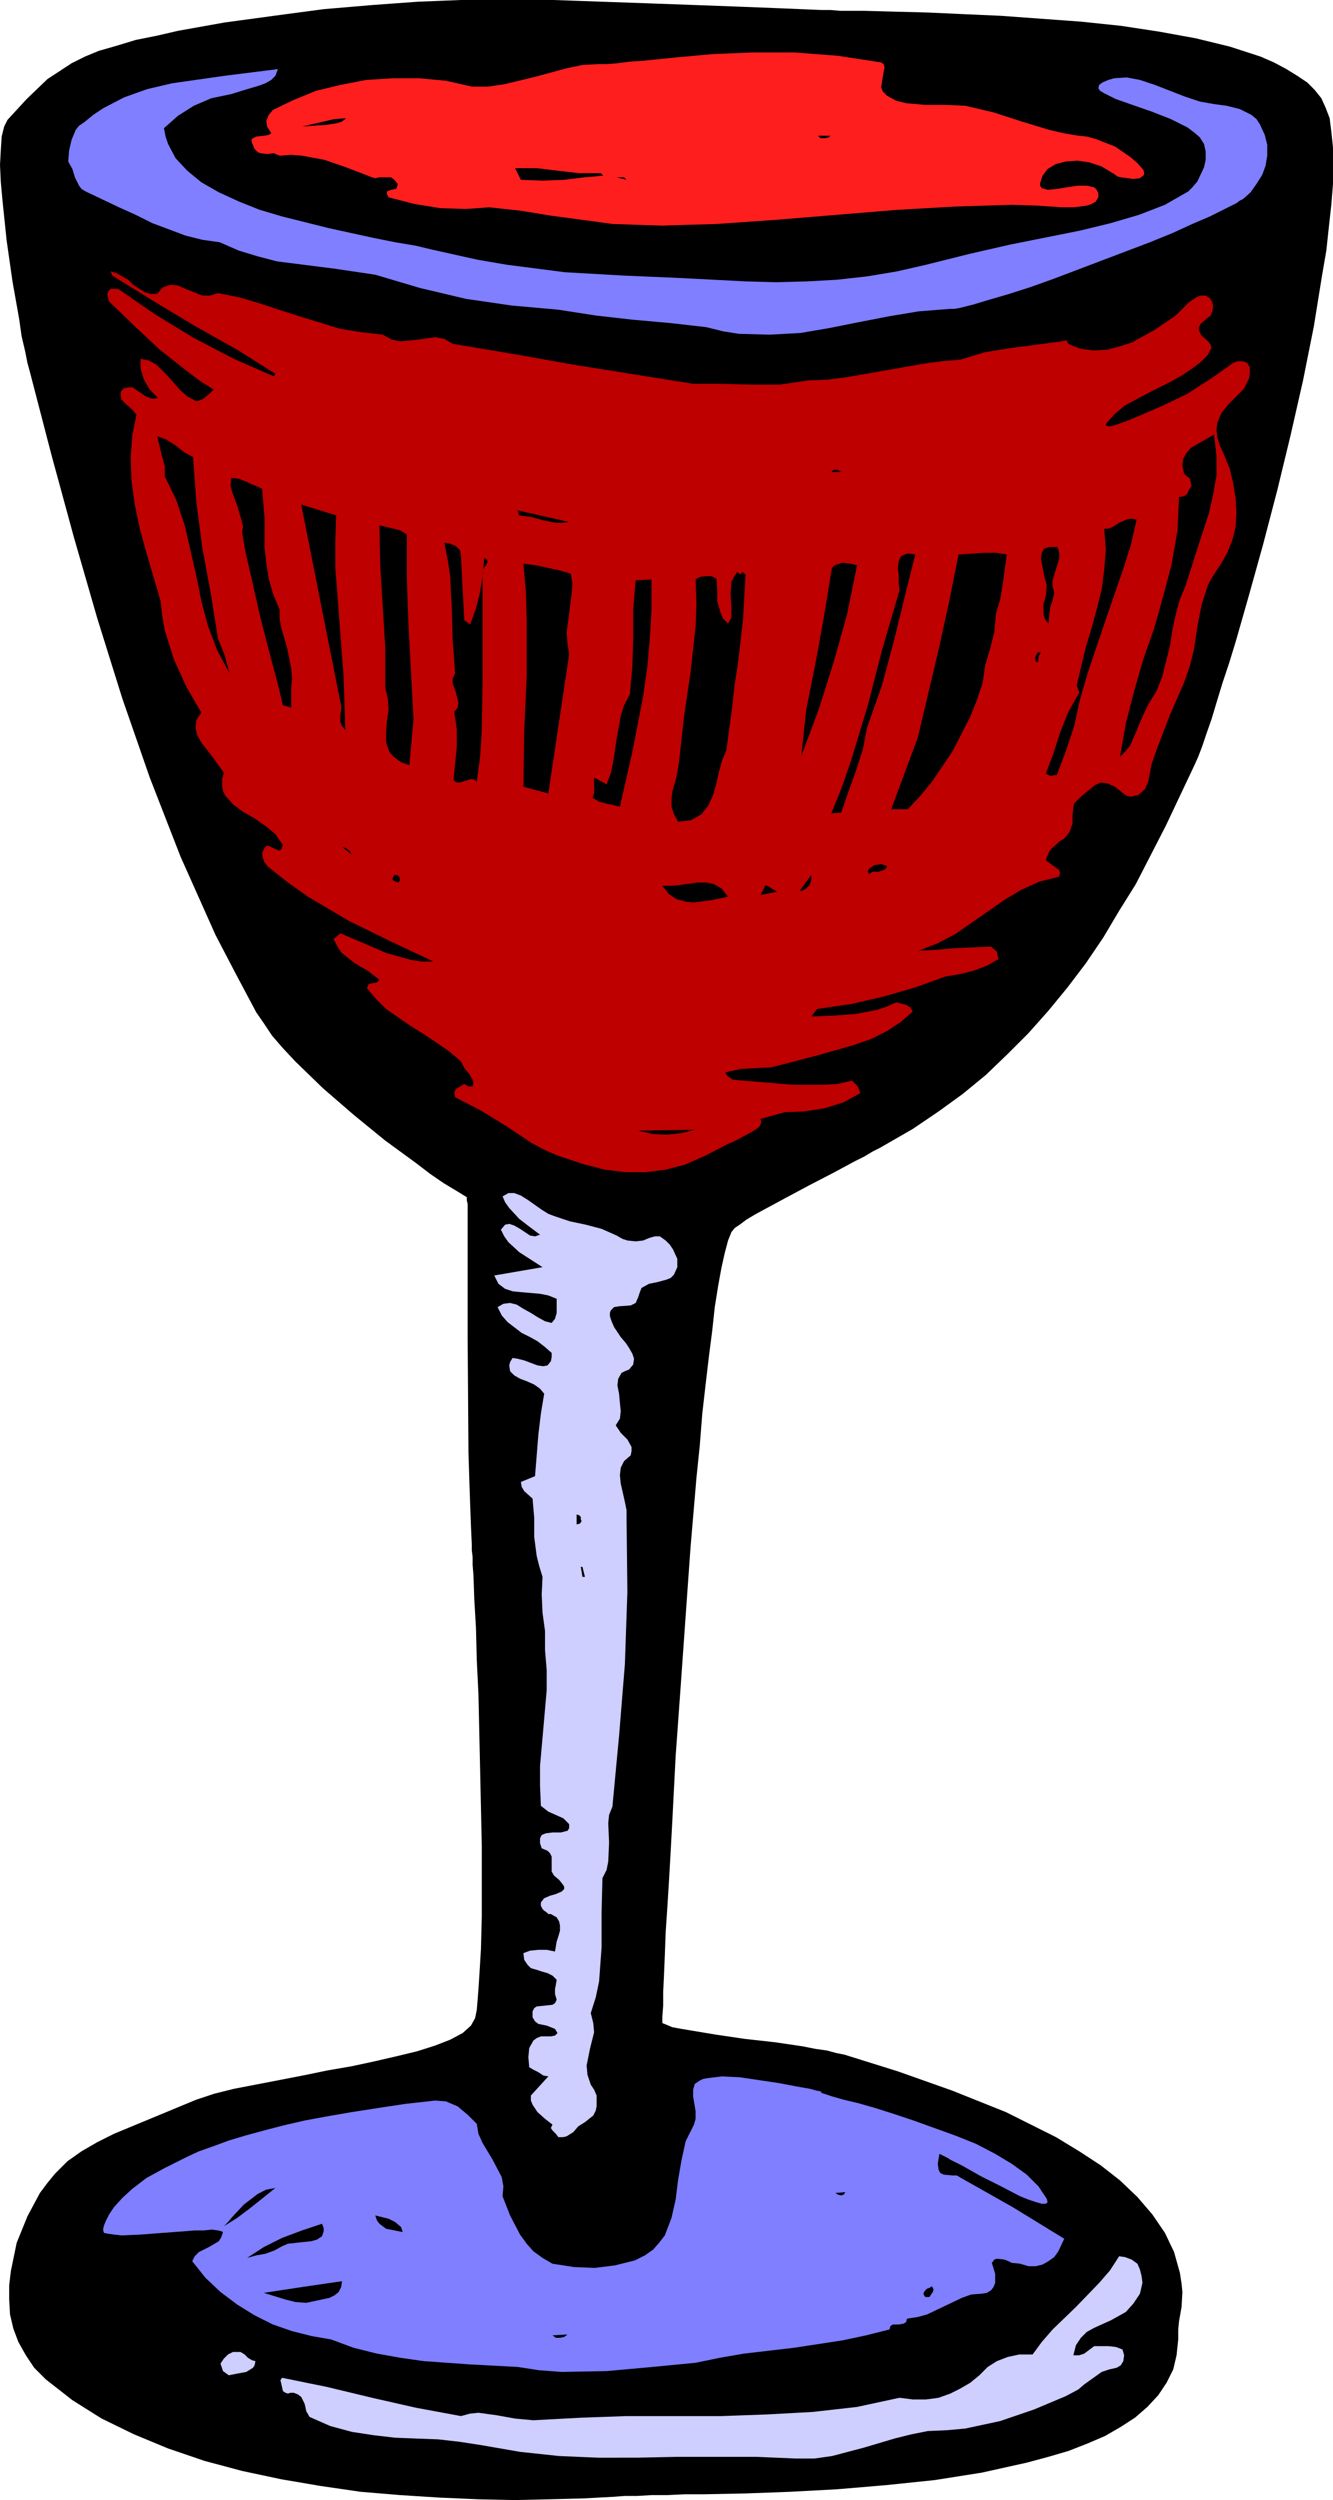
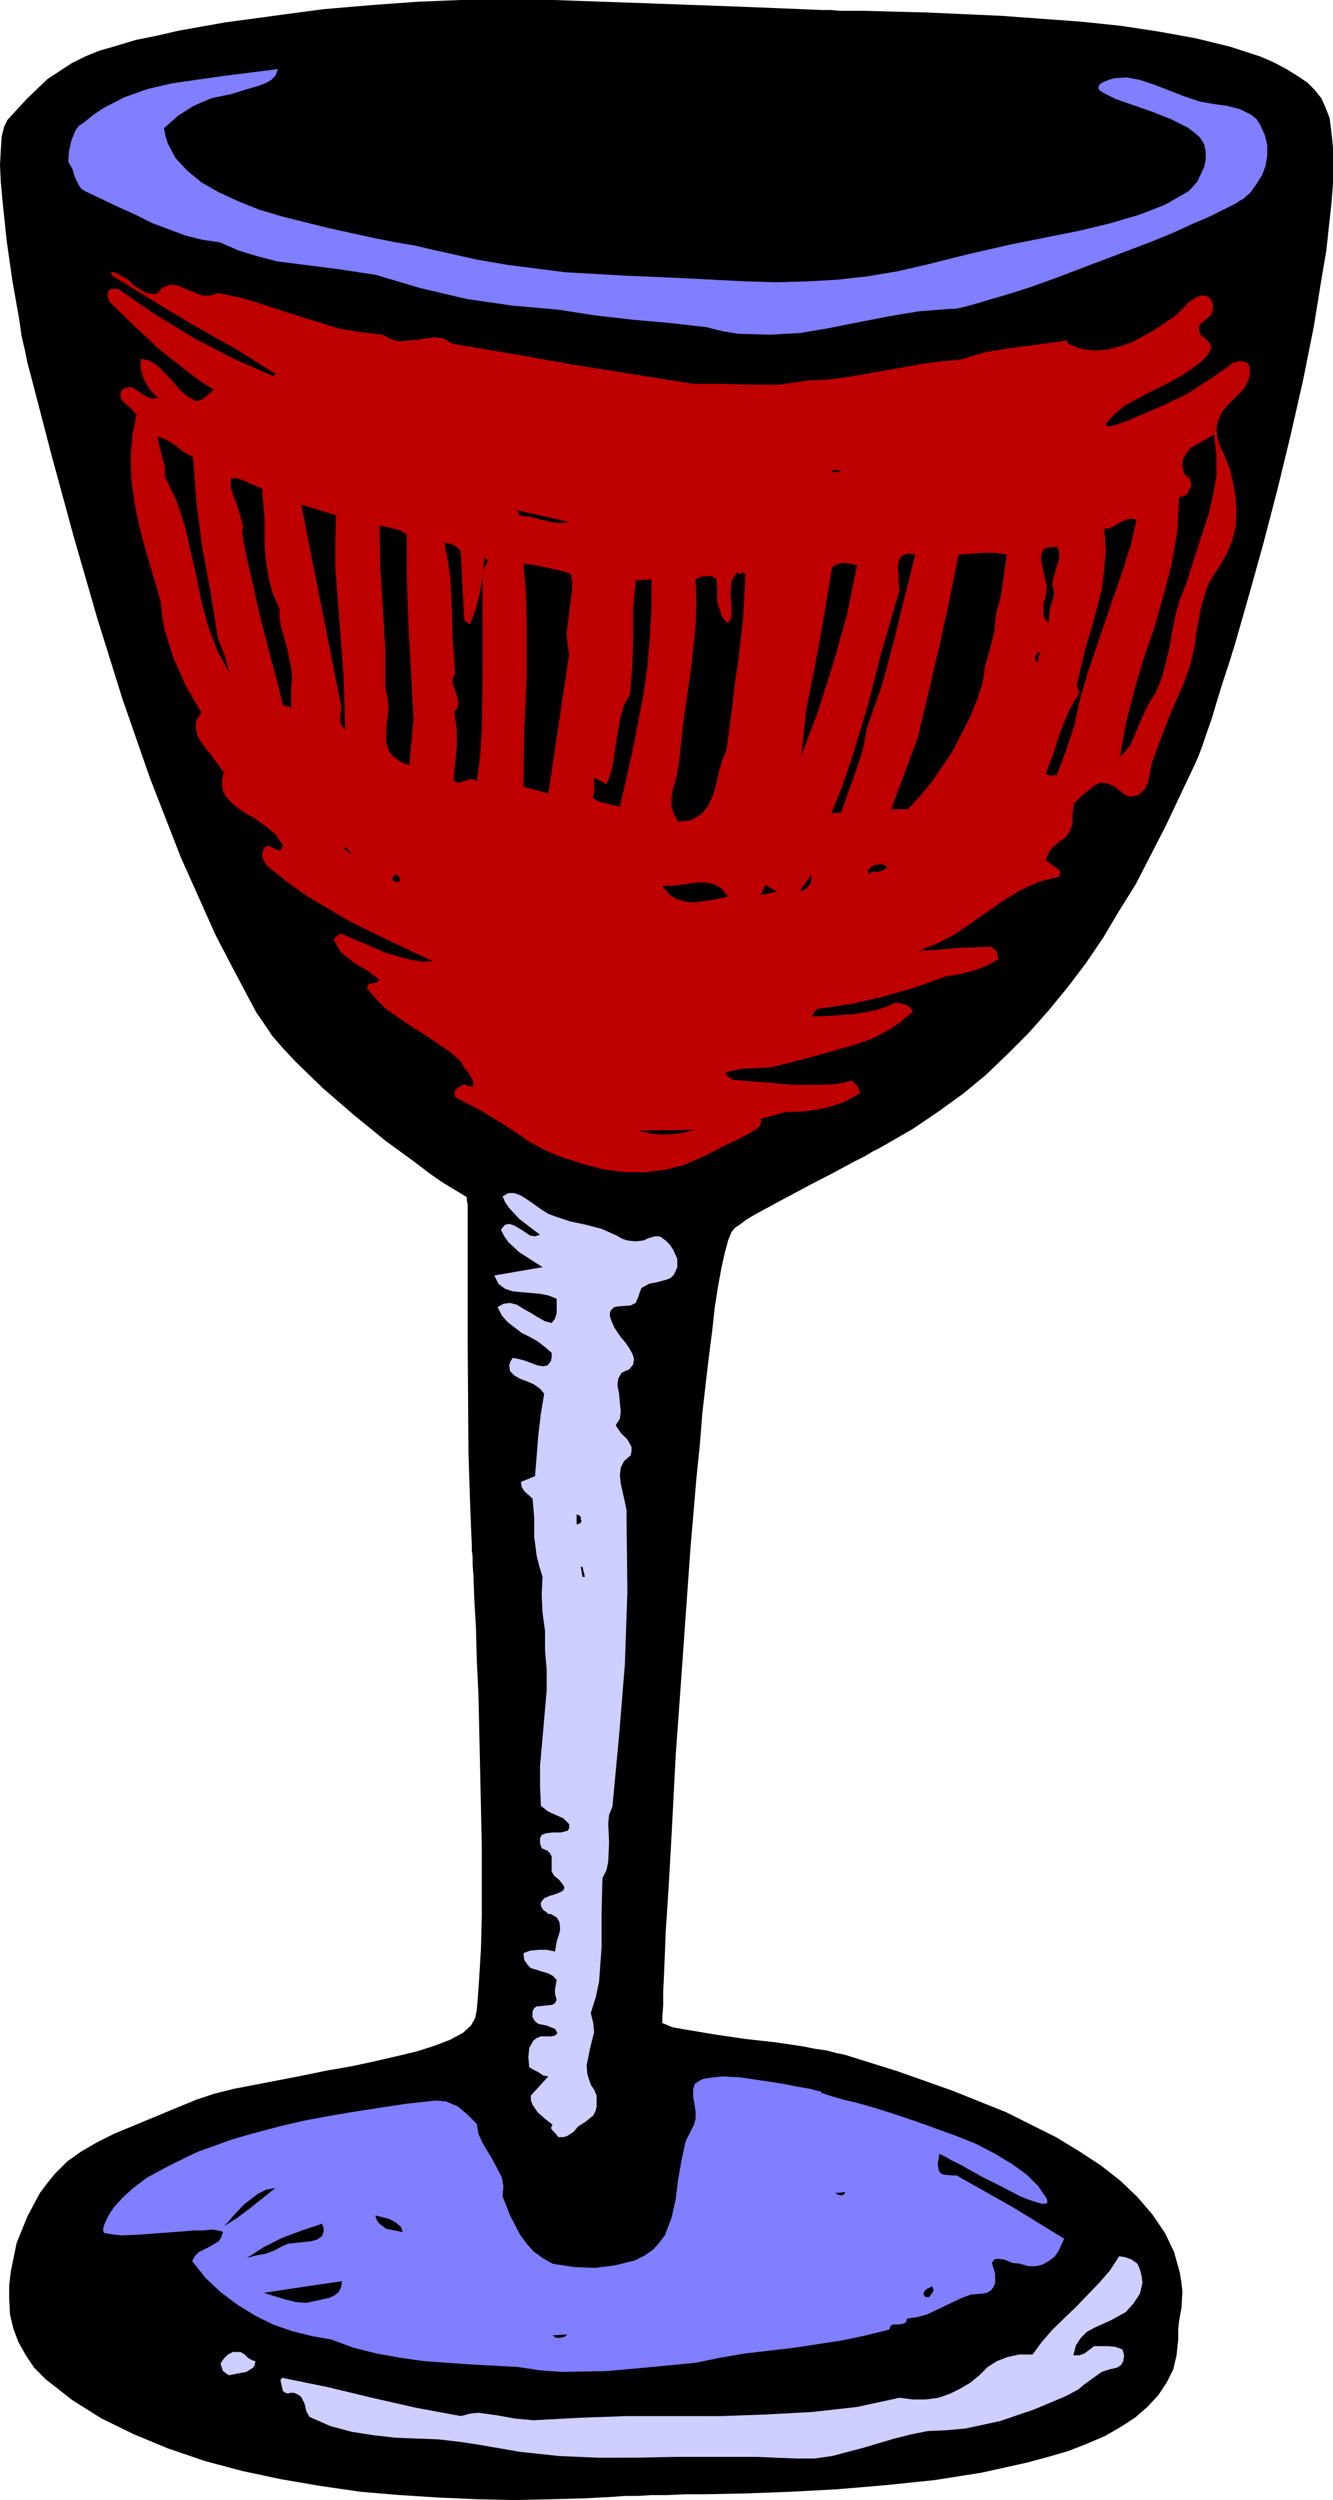
<svg xmlns="http://www.w3.org/2000/svg" xmlns:ns1="http://sodipodi.sourceforge.net/DTD/sodipodi-0.dtd" xmlns:ns2="http://www.inkscape.org/namespaces/inkscape" version="1.0" width="40.691mm" height="76.276mm" id="svg47" ns1:docname="Glass - Wine 20.wmf">
  <ns1:namedview id="namedview47" pagecolor="#ffffff" bordercolor="#000000" borderopacity="0.25" ns2:showpageshadow="2" ns2:pageopacity="0.0" ns2:pagecheckerboard="0" ns2:deskcolor="#d1d1d1" ns2:document-units="mm" />
  <defs id="defs1">
    <pattern id="WMFhbasepattern" patternUnits="userSpaceOnUse" width="6" height="6" x="0" y="0" />
  </defs>
  <path style="fill:#000000;fill-opacity:1;fill-rule:evenodd;stroke:none" d="M 53.184,0 H 63.84 l 10.944,0.384 5.28,0.192 5.184,0.192 4.896,0.192 4.608,0.192 h 1.056 l 1.152,0.096 h 2.784 l 3.456,0.096 3.744,0.096 4.224,0.192 4.32,0.192 9.216,0.672 4.608,0.48 4.416,0.672 4.224,0.768 3.936,0.96 3.552,1.152 1.536,0.672 1.44,0.768 1.248,0.768 1.152,0.768 0.864,0.864 0.768,0.96 0.48,1.056 0.48,1.248 0.192,1.536 0.192,1.824 v 4.224 l -0.192,2.4 -0.288,2.592 -0.288,2.688 -0.48,2.784 -0.96,5.952 -1.248,6.24 -1.44,6.336 -1.536,6.336 -1.632,6.24 -1.632,5.856 -1.536,5.376 -0.768,2.496 -0.768,2.304 -0.672,2.208 -0.576,1.92 -0.576,1.632 -0.48,1.44 -0.48,1.248 -0.384,0.864 -3.36,7.104 -3.456,6.72 -1.92,3.072 -1.824,3.072 -2.016,2.976 -2.112,2.784 -2.208,2.688 -2.304,2.592 -2.4,2.4 -2.496,2.4 -2.688,2.208 -2.784,2.016 -2.976,2.016 -3.168,1.824 -0.672,0.384 -0.768,0.384 -0.96,0.576 -1.152,0.576 -2.496,1.344 -2.784,1.44 -2.688,1.44 -2.496,1.344 -1.056,0.576 -0.96,0.576 -0.768,0.576 -0.576,0.384 -0.384,0.48 -0.384,0.96 -0.384,1.44 -0.384,1.728 -0.384,2.112 -0.384,2.4 -0.288,2.688 -0.384,2.976 -0.384,3.264 -0.384,3.36 -0.288,3.648 -0.384,3.744 -0.672,7.872 -0.576,8.064 -0.576,8.16 -0.576,7.968 -0.384,7.488 -0.192,3.552 -0.192,3.36 -0.192,3.072 -0.192,2.88 -0.096,2.592 -0.096,2.304 -0.096,2.016 v 1.536 l -0.096,1.248 v 0.768 l 0.48,0.192 0.672,0.288 1.056,0.192 1.152,0.192 2.88,0.48 3.264,0.48 3.456,0.384 3.264,0.48 1.44,0.288 1.344,0.192 1.056,0.288 0.96,0.192 6.144,1.92 6.24,2.208 6.24,2.496 5.76,2.88 2.688,1.632 2.496,1.632 2.208,1.728 2.016,1.92 1.728,2.016 1.44,2.112 1.056,2.208 0.672,2.4 0.192,1.248 0.096,0.96 -0.096,1.728 -0.288,1.632 -0.096,0.96 v 1.152 l -0.192,1.824 -0.384,1.632 -0.768,1.536 -0.96,1.44 -1.248,1.344 -1.44,1.248 -1.632,1.056 -1.824,1.056 -2.016,0.864 -2.208,0.864 -2.304,0.672 -2.496,0.672 -5.184,1.152 -5.472,0.864 -5.568,0.576 -5.664,0.48 -5.376,0.288 -5.184,0.192 -4.8,0.096 h -2.208 l -2.016,0.096 h -1.824 l -1.632,0.096 h -1.44 l -1.248,0.096 -3.552,0.192 -3.84,0.096 -4.128,0.096 -4.224,-0.096 -4.416,-0.192 -4.512,-0.288 -4.608,-0.384 -4.608,-0.672 -4.512,-0.768 -4.512,-0.96 -4.32,-1.152 -4.224,-1.44 -3.936,-1.632 -3.744,-1.824 -3.36,-2.112 -3.072,-2.4 -1.344,-1.344 -0.96,-1.44 -0.864,-1.536 -0.576,-1.536 -0.384,-1.632 -0.096,-1.728 v -1.632 l 0.192,-1.632 0.672,-3.264 1.248,-3.072 1.44,-2.688 0.864,-1.152 0.864,-1.056 1.44,-1.44 1.632,-1.152 1.824,-1.056 1.92,-0.96 7.872,-3.264 1.632,-0.672 2.016,-0.672 2.304,-0.576 2.496,-0.48 5.472,-1.056 2.784,-0.576 2.784,-0.48 2.688,-0.576 2.496,-0.576 2.4,-0.576 2.112,-0.672 1.728,-0.672 1.44,-0.768 0.96,-0.864 0.48,-0.864 0.192,-0.96 0.096,-1.152 0.096,-1.248 0.096,-1.44 0.192,-3.168 0.096,-3.744 v -8.16 L 55.392,204 55.2,195.36 l -0.192,-3.936 -0.096,-3.744 -0.192,-3.264 -0.096,-2.784 -0.096,-1.152 v -0.96 l -0.096,-0.768 v -0.672 l -0.096,-2.112 -0.096,-2.592 -0.096,-2.784 -0.096,-3.072 -0.096,-13.248 v -15.456 l -0.096,-0.384 v -0.384 L 52.608,137.28 51.168,136.416 49.632,135.36 48,134.112 44.448,131.52 40.8,128.544 37.248,125.472 34.08,122.4 l -1.44,-1.536 -1.248,-1.44 -0.96,-1.44 -0.864,-1.248 -2.4,-4.512 -2.304,-4.416 -4.032,-9.024 -3.552,-9.12 -3.168,-9.12 -2.88,-9.216 L 8.544,62.016 5.952,52.512 3.456,42.912 3.168,41.856 2.88,40.416 2.496,38.784 2.208,36.768 1.44,32.448 0.768,27.744 0.288,23.136 0.096,21.024 0,19.008 0.096,17.28 0.192,15.744 0.48,14.592 0.864,13.824 3.072,11.424 5.472,9.12 8.256,7.296 9.792,6.528 11.424,5.856 13.44,5.28 l 2.208,-0.672 2.4,-0.48 2.496,-0.576 5.376,-0.96 5.664,-0.768 5.76,-0.768 5.664,-0.48 5.28,-0.384 2.496,-0.096 z" id="path1" />
  <path style="fill:#7f7fff;fill-opacity:1;fill-rule:evenodd;stroke:none" d="m 32.064,7.968 -0.288,0.768 -0.48,0.48 -0.672,0.384 -0.768,0.288 -1.632,0.48 -1.536,0.48 -2.304,0.48 -2.016,0.864 -1.824,1.152 -1.632,1.44 0.192,0.96 0.288,0.864 0.864,1.632 1.344,1.44 1.632,1.344 2.016,1.152 2.304,1.056 2.4,0.96 2.592,0.768 5.376,1.344 5.28,1.152 2.4,0.48 2.304,0.384 2.016,0.48 1.728,0.384 3.456,0.768 3.36,0.576 6.72,0.864 6.72,0.384 6.72,0.288 7.392,0.384 3.552,0.096 3.552,-0.096 3.456,-0.192 3.456,-0.384 3.456,-0.576 3.36,-0.768 4.992,-1.248 4.608,-1.056 4.32,-0.864 3.84,-0.768 3.552,-0.864 3.264,-0.96 2.976,-1.152 2.688,-1.536 0.48,-0.48 0.576,-0.672 0.768,-1.632 0.192,-0.864 v -0.96 l -0.192,-0.864 -0.48,-0.768 -0.672,-0.576 -0.768,-0.576 -1.92,-0.96 -2.208,-0.864 -2.208,-0.768 -1.92,-0.672 -0.768,-0.384 -0.576,-0.288 -0.48,-0.288 -0.192,-0.288 0.096,-0.384 0.384,-0.288 0.672,-0.288 0.672,-0.192 1.44,-0.096 1.536,0.288 1.728,0.576 3.456,1.344 1.728,0.576 1.632,0.288 1.44,0.192 1.536,0.384 1.344,0.672 0.576,0.48 0.384,0.576 0.576,1.248 0.288,1.152 v 1.248 l -0.192,1.152 -0.384,1.056 -0.672,1.056 -0.672,0.96 -0.864,0.768 -0.384,0.192 -0.384,0.288 -1.344,0.672 -1.728,0.864 -2.016,0.864 -2.304,1.056 -2.592,1.056 -11.136,4.224 -2.688,0.96 -2.4,0.768 -2.304,0.672 -1.92,0.576 -1.536,0.384 -0.576,0.096 h -0.48 l -3.648,0.288 -3.456,0.576 -3.456,0.672 -3.36,0.672 -3.36,0.576 -3.552,0.192 -3.552,-0.096 -1.824,-0.288 -1.92,-0.48 -4.224,-0.48 -4.32,-0.384 -4.224,-0.48 -4.32,-0.672 -5.376,-0.48 -5.28,-0.768 -5.28,-1.248 -5.184,-1.536 -4.512,-0.672 -4.512,-0.576 -2.304,-0.288 -2.208,-0.576 -2.208,-0.672 -2.208,-0.96 -2.016,-0.288 -1.92,-0.48 -3.84,-1.44 -1.92,-0.96 -1.92,-0.864 -3.84,-1.824 -0.48,-0.288 -0.288,-0.384 -0.48,-0.96 -0.288,-0.96 -0.48,-0.864 0.096,-1.248 0.288,-1.248 0.48,-1.152 0.384,-0.48 0.576,-0.384 1.056,-0.864 1.152,-0.768 2.4,-1.248 2.688,-0.96 2.88,-0.672 6.048,-0.864 z" id="path2" />
-   <path style="fill:#ff1e1e;fill-opacity:1;fill-rule:evenodd;stroke:none" d="m 101.664,7.2 0.288,0.192 0.096,0.384 -0.192,1.056 -0.192,1.248 0.192,0.48 0.48,0.48 1.056,0.576 1.152,0.288 2.208,0.192 h 2.304 l 2.304,0.096 3.264,0.768 3.264,1.056 3.168,0.96 1.632,0.384 1.728,0.288 0.96,0.096 1.056,0.288 2.208,0.864 1.824,1.248 0.768,0.672 0.672,0.768 0.096,0.288 v 0.288 l -0.48,0.384 -0.768,0.096 -0.672,-0.096 -0.768,-0.096 -0.384,-0.096 -0.384,-0.288 -1.44,-0.864 -1.44,-0.48 -1.344,-0.192 -1.344,0.096 -1.152,0.288 -0.96,0.576 -0.576,0.768 L 120,21.12 v 0.288 l 0.192,0.288 0.672,0.192 1.056,-0.096 1.152,-0.192 1.248,-0.192 h 1.056 l 0.864,0.192 0.288,0.288 0.192,0.384 v 0.48 l -0.288,0.48 -0.48,0.288 -0.576,0.192 -1.44,0.192 h -1.44 l -2.784,-0.192 -2.976,-0.096 -3.072,0.096 -3.264,0.096 -6.816,0.384 -14.016,1.152 -6.816,0.48 -3.264,0.096 -3.072,0.096 L 73.44,25.92 70.656,25.824 63.552,24.864 60,24.288 56.448,23.904 53.76,24.096 50.784,24 47.808,23.52 44.832,22.752 44.64,22.368 V 22.08 l 0.48,-0.192 0.576,-0.096 0.096,-0.192 0.096,-0.384 -0.384,-0.48 -0.384,-0.288 h -1.344 l -0.48,0.096 -0.384,-0.096 -0.48,-0.192 -2.496,-0.96 -2.496,-0.864 -2.592,-0.48 -1.248,-0.096 -1.344,0.096 -0.672,-0.288 -0.768,0.096 -0.768,-0.096 -0.288,-0.096 -0.384,-0.384 -0.288,-0.672 -0.096,-0.384 0.192,-0.192 0.384,-0.192 0.96,-0.096 0.48,-0.096 0.288,-0.192 -0.48,-0.768 -0.096,-0.672 0.288,-0.672 0.48,-0.576 2.4,-1.152 2.592,-1.056 2.784,-0.672 2.976,-0.576 3.072,-0.192 h 3.072 l 3.072,0.288 2.976,0.672 h 1.92 l 1.92,-0.288 3.552,-0.864 3.552,-0.96 1.824,-0.384 1.824,-0.096 h 0.96 l 1.248,-0.096 1.44,-0.192 1.536,-0.096 1.824,-0.192 1.92,-0.192 4.224,-0.384 4.608,-0.192 h 4.896 l 4.992,0.384 z" id="path3" />
  <path style="fill:#000000;fill-opacity:1;fill-rule:evenodd;stroke:none" d="m 39.936,13.632 -0.48,0.384 -0.576,0.192 -1.248,0.192 -1.44,0.096 -1.344,0.096 2.496,-0.576 1.248,-0.288 z" id="path4" />
  <path style="fill:#000000;fill-opacity:1;fill-rule:evenodd;stroke:none" d="m 95.808,15.648 -0.192,0.192 -0.384,0.096 h -0.576 l -0.288,-0.288 z" id="path5" />
  <path style="fill:#000000;fill-opacity:1;fill-rule:evenodd;stroke:none" d="m 69.312,19.968 0.288,0.288 -2.208,0.192 -2.304,0.288 -2.496,0.096 -2.496,-0.096 -0.672,-1.344 h 2.496 l 2.4,0.288 2.496,0.288 z" id="path6" />
  <path style="fill:#000000;fill-opacity:1;fill-rule:evenodd;stroke:none" d="M 72.288,20.736 71.136,20.448 H 72 Z" id="path7" />
  <path style="fill:#bf0000;fill-opacity:1;fill-rule:evenodd;stroke:none" d="m 18.144,33.888 0.384,-0.48 0.288,-0.288 0.864,-0.288 0.864,0.096 0.864,0.384 1.92,0.768 h 0.96 l 0.864,-0.288 2.4,0.48 2.304,0.672 2.304,0.768 2.4,0.768 4.704,1.44 2.4,0.384 2.496,0.288 1.056,0.576 0.96,0.192 2.016,-0.192 2.016,-0.288 1.056,0.192 0.96,0.576 6.912,1.152 7.008,1.248 13.824,2.208 h 3.36 l 3.36,0.096 h 3.264 l 3.264,-0.48 2.304,-0.096 2.208,-0.288 4.416,-0.768 4.32,-0.768 2.112,-0.288 2.208,-0.192 2.88,-0.864 2.976,-0.48 2.976,-0.384 2.88,-0.384 0.384,-0.096 h 0.192 l 0.096,0.192 v 0.096 l 0.288,0.192 0.48,0.192 0.768,0.288 1.536,0.192 1.536,-0.096 1.44,-0.384 1.44,-0.48 2.592,-1.44 2.4,-1.632 1.536,-1.536 0.864,-0.576 0.48,-0.192 h 0.576 l 0.48,0.288 0.288,0.48 0.096,0.48 -0.096,0.576 -0.192,0.48 -0.384,0.288 -0.768,0.672 -0.192,0.384 v 0.384 l 0.288,0.576 0.768,0.672 0.288,0.384 0.096,0.384 -0.48,0.864 -0.768,0.768 -0.768,0.576 -1.248,0.864 -1.344,0.768 -2.688,1.344 -2.688,1.44 -1.152,0.96 -0.96,1.056 -0.096,0.288 0.192,0.096 h 0.384 l 0.672,-0.192 1.344,-0.48 0.672,-0.288 0.48,-0.192 2.88,-1.248 2.784,-1.344 2.688,-1.728 2.592,-1.824 0.48,-0.192 h 0.672 l 0.48,0.192 0.288,0.48 v 0.768 l -0.096,0.576 -0.576,1.152 -0.864,0.864 -0.96,0.96 -0.768,0.96 -0.48,1.152 -0.096,0.768 0.096,0.864 0.288,0.96 0.48,1.056 0.672,1.632 0.384,1.632 0.288,1.728 0.096,1.728 -0.096,1.632 -0.384,1.536 -0.576,1.44 -0.768,1.344 -0.768,1.152 -0.672,1.152 -0.768,2.4 -0.48,2.496 -0.384,2.592 -0.48,1.92 -0.672,1.92 -1.632,3.744 -1.44,3.744 -0.672,1.92 -0.384,2.016 -0.384,0.864 -0.768,0.672 -0.864,0.192 -0.48,-0.096 -0.384,-0.288 -0.96,-0.768 -0.864,-0.384 -0.768,-0.096 -0.672,0.288 -1.056,0.864 -0.576,0.48 -0.48,0.48 -0.288,0.288 -0.096,0.48 -0.096,0.864 v 0.96 l -0.288,0.864 -0.384,0.576 -0.384,0.384 -0.384,0.192 -0.288,0.288 -0.672,0.576 -0.288,0.384 -0.288,0.672 -0.096,0.288 0.192,0.192 1.344,0.96 0.096,0.288 -0.096,0.48 -2.304,0.576 -2.112,0.96 -1.92,1.152 -1.92,1.344 -3.744,2.592 -2.016,1.056 -2.208,0.864 1.92,-0.096 2.112,-0.192 4.32,-0.192 0.672,0.576 0.192,0.864 -1.344,0.768 -1.536,0.576 -1.536,0.384 -1.728,0.288 -3.456,1.248 -3.648,1.056 -3.744,0.864 -3.936,0.576 -0.672,0.864 2.496,-0.096 2.592,-0.192 2.496,-0.48 1.152,-0.384 1.056,-0.48 1.152,0.288 0.48,0.288 0.288,0.48 -1.44,1.248 -1.632,1.056 -1.728,0.864 -1.92,0.672 -4.032,1.152 -4.032,1.056 -1.536,0.384 -1.824,0.096 -1.728,0.096 -1.728,0.384 0.096,0.288 0.192,0.192 0.576,0.384 6.912,0.576 h 3.456 l 1.728,-0.096 1.632,-0.384 0.672,0.672 0.288,0.768 -1.92,1.056 -2.112,0.672 -2.4,0.384 -2.304,0.096 -2.784,0.768 0.096,0.384 -0.192,0.48 -0.48,0.384 -0.672,0.384 -1.44,0.768 -0.576,0.288 -0.48,0.192 -2.592,1.344 -2.4,1.056 -2.208,0.576 -2.304,0.288 h -2.304 l -2.4,-0.288 -2.592,-0.672 -2.88,-0.96 -1.536,-0.672 -1.44,-0.768 -2.88,-1.92 -2.976,-1.824 -2.976,-1.536 -0.096,-0.576 0.192,-0.384 0.96,-0.576 0.48,0.288 h 0.48 l 0.096,-0.384 -0.096,-0.384 -0.384,-0.672 -0.576,-0.672 -0.384,-0.768 -1.344,-1.152 -1.536,-1.056 -1.44,-0.96 -1.536,-0.96 -2.784,-1.92 -1.152,-1.152 -1.056,-1.248 0.192,-0.48 0.96,-0.192 0.288,-0.288 -1.344,-1.056 -0.864,-0.48 -0.768,-0.48 -1.44,-1.152 -0.48,-0.768 -0.384,-0.768 0.768,-0.672 5.376,2.304 2.784,0.768 1.248,0.192 h 1.344 l -4.896,-2.304 -4.896,-2.4 -4.704,-2.784 -2.304,-1.632 -2.304,-1.824 -0.384,-0.48 -0.192,-0.48 -0.096,-0.576 0.192,-0.48 0.288,-0.384 h 0.288 l 0.576,0.288 0.672,0.288 0.192,-0.192 0.192,-0.48 -0.864,-1.248 -1.152,-0.96 L 29.376,94.368 28.032,93.6 26.88,92.736 26.016,91.776 25.728,91.2 25.632,90.624 V 89.856 L 25.824,89.088 24.576,87.36 23.232,85.632 22.752,84.768 22.56,83.904 22.656,83.04 23.232,82.176 21.504,79.2 20.064,76.032 19.008,72.672 18.72,71.04 18.528,69.312 16.896,63.744 16.128,60.96 15.552,58.176 15.168,55.392 15.072,52.8 l 0.192,-2.592 0.48,-2.4 -0.48,-0.576 -0.672,-0.576 -0.576,-0.576 -0.096,-0.384 v -0.48 l 0.192,-0.288 0.288,-0.192 0.864,-0.096 1.536,1.056 0.768,0.288 0.672,-0.096 -0.96,-0.96 -0.672,-1.152 -0.384,-1.248 v -1.152 l 0.96,0.192 0.864,0.48 1.344,1.344 1.44,1.632 0.768,0.672 1.056,0.576 0.672,-0.192 0.48,-0.384 0.864,-0.768 -1.536,-0.96 L 21.6,42.816 18.432,40.32 15.456,37.536 12.576,34.752 12.384,33.984 12.48,33.6 12.768,33.312 h 0.864 l 4.32,2.976 4.416,2.688 4.608,2.4 4.608,2.016 0.192,-0.288 -4.416,-2.784 -4.8,-2.688 -4.8,-2.88 -4.8,-2.976 -0.192,-0.48 0.672,0.192 1.344,0.768 0.576,0.576 1.344,0.864 0.672,0.192 z" id="path8" />
  <path style="fill:#000000;fill-opacity:1;fill-rule:evenodd;stroke:none" d="m 22.272,52.704 0.384,5.184 0.672,5.184 0.96,5.184 0.864,5.376 0.768,1.92 0.576,2.112 -1.44,-2.688 -1.056,-2.784 -0.768,-2.88 -0.576,-2.88 -1.344,-5.856 -0.96,-2.88 -1.344,-2.784 V 53.76 l -0.288,-1.056 -0.288,-1.152 -0.288,-1.248 1.056,0.384 1.056,0.672 0.96,0.768 z" id="path9" />
  <path style="fill:#000000;fill-opacity:1;fill-rule:evenodd;stroke:none" d="m 30.24,56.352 0.288,3.456 v 3.36 l 0.192,1.728 0.288,1.824 0.48,1.728 0.768,1.824 v 1.056 l 0.192,1.056 0.672,2.304 0.48,2.4 0.096,1.152 -0.096,1.056 V 81.6 l -0.96,-0.288 -0.576,-2.4 -0.672,-2.496 -1.344,-5.184 -1.152,-5.088 -0.576,-2.496 -0.384,-2.208 0.096,-0.768 -0.192,-0.768 -0.48,-1.632 -0.576,-1.536 -0.192,-0.768 0.096,-0.864 0.864,0.096 0.96,0.384 0.384,0.192 0.48,0.192 z" id="path10" />
  <path style="fill:#000000;fill-opacity:1;fill-rule:evenodd;stroke:none" d="m 140.064,50.112 0.288,2.4 v 2.304 l -0.384,2.208 -0.48,2.112 -1.344,4.128 -1.344,4.224 -0.672,1.632 -0.48,1.728 -0.384,1.824 -0.288,1.824 -0.864,3.456 -0.672,1.728 -0.96,1.536 -0.768,1.632 -0.672,1.632 -0.672,1.536 -0.576,0.672 -0.576,0.576 0.672,-3.84 0.96,-3.744 1.056,-3.648 1.248,-3.552 1.056,-3.744 0.96,-3.648 0.672,-3.84 0.192,-3.936 0.576,-0.096 0.384,-0.288 0.192,-0.48 0.288,-0.384 -0.192,-0.864 -0.672,-0.576 -0.192,-0.96 0.096,-0.768 0.384,-0.672 0.48,-0.576 1.344,-0.768 z" id="path11" />
  <path style="fill:#000000;fill-opacity:1;fill-rule:evenodd;stroke:none" d="m 97.056,54.432 h -1.152 l 0.192,-0.192 0.288,-0.096 0.384,0.096 z" id="path12" />
  <path style="fill:#000000;fill-opacity:1;fill-rule:evenodd;stroke:none" d="M 38.784,59.424 38.688,62.4 v 3.072 l 0.48,6.24 0.48,6.336 0.192,6.144 -0.384,-0.48 -0.192,-0.48 v -0.864 l 0.096,-0.48 v -0.48 l -0.192,-0.96 -4.416,-22.272 z" id="path13" />
  <path style="fill:#000000;fill-opacity:1;fill-rule:evenodd;stroke:none" d="m 65.664,60.192 -0.768,0.096 H 64.128 L 62.688,60 61.344,59.616 59.904,59.424 59.712,58.848 Z" id="path14" />
  <path style="fill:#000000;fill-opacity:1;fill-rule:evenodd;stroke:none" d="m 46.944,61.632 v 5.28 l 0.192,5.28 0.576,10.752 -0.48,5.28 -0.864,-0.288 -0.576,-0.384 -0.48,-0.384 -0.384,-0.48 -0.384,-1.056 v -1.248 l 0.096,-1.248 0.192,-1.344 -0.096,-1.248 -0.288,-1.248 v -4.608 l -0.576,-9.408 -0.096,-4.704 1.632,0.384 0.768,0.192 z" id="path15" />
  <path style="fill:#000000;fill-opacity:1;fill-rule:evenodd;stroke:none" d="m 53.184,64.128 0.384,7.392 0.672,0.48 0.672,-1.824 0.48,-1.92 0.288,-1.92 0.192,-2.016 0.288,0.192 0.096,0.288 -0.192,0.384 -0.288,0.384 -0.096,0.48 V 78.24 l -0.096,6.048 -0.192,2.976 -0.384,2.88 -0.384,-0.288 H 54.24 l -0.576,0.192 -0.672,0.192 h -0.288 l -0.384,-0.288 0.384,-3.84 V 84.096 L 52.416,82.08 52.8,81.6 52.896,81.024 52.608,79.872 52.224,78.816 V 78.24 l 0.288,-0.576 -0.288,-3.84 -0.096,-3.648 -0.192,-3.744 -0.288,-1.92 -0.384,-1.92 0.672,0.096 0.672,0.288 0.48,0.48 z" id="path16" />
  <path style="fill:#000000;fill-opacity:1;fill-rule:evenodd;stroke:none" d="m 131.136,59.904 -0.672,2.976 -0.96,2.976 -2.016,5.856 -2.016,5.952 -0.864,2.976 -0.672,3.072 -0.96,2.88 -1.056,2.784 h -0.288 l -0.384,0.096 -0.288,-0.096 -0.288,-0.192 0.864,-2.304 0.768,-2.4 0.96,-2.4 1.248,-2.208 -0.288,-0.864 1.056,-4.416 0.672,-2.208 0.576,-2.112 0.576,-2.304 0.288,-2.208 0.192,-2.4 -0.192,-2.4 h 0.48 l 0.48,-0.192 0.768,-0.48 0.864,-0.384 0.576,-0.096 z" id="path17" />
  <path style="fill:#000000;fill-opacity:1;fill-rule:evenodd;stroke:none" d="m 65.856,66.144 0.192,1.152 -0.096,1.152 -0.288,2.304 -0.288,2.208 0.096,1.248 0.192,1.248 -2.4,16.032 -2.88,-0.768 0.096,-6.432 0.288,-6.336 V 71.52 l -0.096,-3.264 -0.288,-3.264 1.44,0.192 2.688,0.576 z" id="path18" />
  <path style="fill:#000000;fill-opacity:1;fill-rule:evenodd;stroke:none" d="m 105.6,63.936 -1.248,4.992 -1.248,5.088 -1.344,4.992 -1.728,4.896 -0.48,2.496 -0.768,2.4 -0.864,2.4 -0.864,2.496 -1.152,0.096 1.248,-3.072 1.056,-3.072 1.92,-6.336 1.632,-6.336 1.824,-6.24 0.192,-0.672 -0.096,-0.864 v -0.864 l -0.096,-0.864 0.096,-0.768 0.288,-0.576 0.672,-0.288 h 0.384 z" id="path19" />
  <path style="fill:#000000;fill-opacity:1;fill-rule:evenodd;stroke:none" d="m 122.016,63.072 0.192,0.672 v 0.672 l -0.768,2.496 v 0.672 l 0.192,0.768 -0.192,0.864 -0.288,0.864 -0.192,1.824 -0.384,-0.48 -0.192,-0.576 v -1.152 l 0.288,-1.056 0.096,-1.152 -0.096,-0.384 -0.096,-0.288 -0.192,-0.864 -0.288,-1.536 0.096,-0.672 0.288,-0.48 0.576,-0.192 h 0.96 v -0.096 z" id="path20" />
  <path style="fill:#000000;fill-opacity:1;fill-rule:evenodd;stroke:none" d="m 116.16,63.936 -0.48,3.456 -0.288,1.728 -0.48,1.632 -0.192,2.112 -0.48,1.92 -0.576,1.92 -0.288,2.016 -0.672,2.016 -0.768,1.92 -2.016,3.936 -2.4,3.552 -1.344,1.632 -1.44,1.536 h -1.92 l 3.072,-8.256 2.496,-10.56 1.152,-5.28 1.056,-5.28 2.976,-0.192 h 1.344 z" id="path21" />
  <path style="fill:#000000;fill-opacity:1;fill-rule:evenodd;stroke:none" d="m 98.88,65.184 -1.152,5.664 -1.536,5.472 -1.728,5.472 -2.016,5.376 0.576,-5.376 1.056,-5.28 0.96,-5.28 0.864,-5.28 0.096,-0.48 0.288,-0.288 0.864,-0.288 0.96,0.096 z" id="path22" />
  <path style="fill:#000000;fill-opacity:1;fill-rule:evenodd;stroke:none" d="m 85.632,65.952 0.384,0.288 -0.288,5.184 -0.576,4.992 -0.384,2.496 -0.288,2.592 -0.672,4.992 -0.48,1.152 -0.384,1.344 -0.288,1.344 -0.384,1.344 -0.576,1.248 -0.768,0.96 -1.152,0.672 -0.672,0.096 -0.864,0.096 -0.48,-0.864 -0.288,-0.864 V 92.16 l 0.096,-0.864 0.48,-1.728 0.288,-1.632 0.576,-5.28 0.768,-5.184 0.576,-5.28 0.096,-2.592 -0.096,-2.784 0.48,-0.288 0.672,-0.096 h 0.672 l 0.576,0.288 0.096,1.248 v 1.344 l 0.384,1.344 0.288,0.672 0.576,0.576 0.384,-0.672 v -1.344 l -0.096,-1.44 0.096,-1.344 0.288,-0.576 0.384,-0.576 0.384,0.288 z" id="path23" />
  <path style="fill:#000000;fill-opacity:1;fill-rule:evenodd;stroke:none" d="m 75.168,66.816 v 3.456 l -0.192,3.36 -0.288,3.264 -0.48,3.36 -1.248,6.432 -1.44,6.336 -0.768,-0.192 -0.48,-0.096 -0.384,-0.096 -0.768,-0.192 -0.768,-0.48 0.192,-0.48 v -1.824 l 1.44,0.768 0.48,-1.248 0.288,-1.344 0.384,-2.592 0.48,-2.688 L 72,81.312 72.672,80.064 72.96,76.8 73.056,73.536 v -3.36 l 0.288,-3.264 z" id="path24" />
  <path style="fill:#000000;fill-opacity:1;fill-rule:evenodd;stroke:none" d="m 120.096,75.168 -0.288,0.576 v 0.576 h -0.288 l -0.096,-0.384 0.096,-0.384 0.192,-0.288 z" id="path25" />
  <path style="fill:#000000;fill-opacity:1;fill-rule:evenodd;stroke:none" d="m 40.416,98.208 0.096,0.288 -1.056,-0.864 0.48,0.192 0.288,0.192 z" id="path26" />
  <path style="fill:#000000;fill-opacity:1;fill-rule:evenodd;stroke:none" d="m 46.08,101.088 0.096,0.384 -0.096,0.096 -0.096,0.192 -0.384,-0.096 -0.288,-0.192 v -0.288 l 0.192,-0.288 h 0.288 z" id="path27" />
  <path style="fill:#000000;fill-opacity:1;fill-rule:evenodd;stroke:none" d="m 102.336,99.84 -0.096,0.288 -0.288,0.192 -0.576,0.192 h -0.672 l -0.48,0.288 -0.096,-0.384 0.192,-0.288 0.576,-0.384 0.768,-0.096 z" id="path28" />
  <path style="fill:#000000;fill-opacity:1;fill-rule:evenodd;stroke:none" d="m 92.544,102.72 h -0.288 l 1.344,-1.824 v 0.576 l -0.192,0.576 -0.384,0.384 z" id="path29" />
  <path style="fill:#000000;fill-opacity:1;fill-rule:evenodd;stroke:none" d="m 84,103.392 -0.864,0.192 -0.96,0.192 -2.112,0.288 -0.96,-0.096 -1.056,-0.288 -0.864,-0.576 -0.768,-0.96 h 0.96 l 1.056,-0.096 2.016,-0.288 h 1.056 l 0.864,0.192 0.864,0.48 z" id="path30" />
  <path style="fill:#000000;fill-opacity:1;fill-rule:evenodd;stroke:none" d="m 89.664,102.816 -1.92,0.384 0.576,-1.152 0.384,0.192 0.288,0.192 z" id="path31" />
  <path style="fill:#000000;fill-opacity:1;fill-rule:evenodd;stroke:none" d="m 50.4,111.168 1.152,0.192 z" id="path32" />
  <path style="fill:#000000;fill-opacity:1;fill-rule:evenodd;stroke:none" d="M 71.808,130.176 72.96,130.08 Z" id="path33" />
  <path style="fill:#000000;fill-opacity:1;fill-rule:evenodd;stroke:none" d="m 80.16,130.272 -1.536,0.384 -1.728,0.192 -1.632,-0.096 -1.632,-0.384 z" id="path34" />
  <path style="fill:#ceceff;fill-opacity:1;fill-rule:evenodd;stroke:none" d="m 64.032,140.256 1.728,0.576 1.824,0.384 1.824,0.48 1.728,0.768 0.672,0.384 0.576,0.192 0.96,0.096 0.864,-0.096 0.672,-0.288 0.672,-0.192 h 0.576 l 0.672,0.48 0.48,0.48 0.384,0.576 0.48,1.056 v 0.96 l -0.384,0.864 -0.384,0.384 -0.48,0.192 -1.056,0.288 -0.96,0.192 -0.864,0.48 -0.192,0.48 -0.192,0.576 -0.288,0.672 -0.576,0.288 -1.344,0.096 -0.576,0.096 -0.384,0.384 -0.096,0.288 v 0.384 l 0.192,0.576 0.288,0.672 0.768,1.152 0.576,0.672 0.384,0.576 0.384,0.672 0.192,0.576 -0.096,0.672 -0.48,0.576 -0.48,0.192 -0.384,0.192 -0.384,0.672 -0.096,0.768 0.192,0.96 0.096,1.056 0.096,0.96 -0.096,0.864 -0.48,0.768 0.576,0.864 0.768,0.768 0.48,0.864 v 0.48 l -0.096,0.48 -0.768,0.672 -0.384,0.768 -0.096,0.864 0.096,0.96 0.48,2.112 0.192,0.96 v 0.96 l 0.096,8.448 -0.288,8.352 -0.672,8.256 -0.768,8.16 -0.384,0.96 -0.096,0.96 0.096,2.208 -0.096,2.208 -0.192,0.96 -0.48,0.96 -0.096,3.936 v 4.032 l -0.288,3.936 -0.384,1.824 -0.576,1.824 0.288,1.152 0.096,1.056 -0.48,1.92 -0.384,1.92 0.096,1.056 0.384,1.152 0.384,0.576 0.288,0.672 v 1.248 l -0.096,0.48 -0.288,0.576 -0.96,0.768 -0.768,0.48 -0.576,0.672 -0.768,0.48 -0.384,0.096 h -0.576 l -0.288,-0.384 -0.384,-0.384 -0.192,-0.288 0.192,-0.384 -0.864,-0.672 -0.864,-0.768 -0.576,-0.864 -0.192,-0.48 v -0.576 l 2.016,-2.208 -0.576,-0.096 -0.576,-0.384 -0.576,-0.288 -0.48,-0.288 -0.096,-1.152 0.096,-1.056 0.48,-0.864 0.384,-0.288 0.48,-0.192 h 1.152 l 0.48,-0.096 0.288,-0.288 -0.288,-0.48 -0.96,-0.384 -0.96,-0.192 -0.384,-0.288 -0.288,-0.48 v -0.672 l 0.192,-0.384 0.288,-0.192 0.96,-0.096 0.864,-0.096 0.288,-0.192 0.192,-0.384 -0.192,-0.672 v -0.576 l 0.096,-0.48 0.096,-0.576 -0.48,-0.48 -0.576,-0.288 -0.672,-0.192 -0.576,-0.192 -0.672,-0.192 -0.384,-0.384 -0.384,-0.576 -0.096,-0.768 0.768,-0.288 0.96,-0.096 h 0.96 l 0.96,0.192 0.192,-1.152 0.192,-0.576 0.192,-0.672 v -0.576 l -0.096,-0.48 -0.288,-0.48 -0.672,-0.384 h -0.288 l -0.192,-0.192 -0.288,-0.192 -0.192,-0.192 -0.192,-0.384 v -0.384 l 0.384,-0.48 0.672,-0.288 0.672,-0.192 0.672,-0.288 0.288,-0.288 v -0.288 l -0.192,-0.288 -0.384,-0.48 -0.576,-0.48 -0.288,-0.48 v -1.728 l -0.192,-0.384 -0.288,-0.288 -0.672,-0.288 -0.192,-0.576 v -0.576 l 0.192,-0.384 0.48,-0.192 0.768,-0.096 h 0.96 l 0.768,-0.192 0.192,-0.288 v -0.48 l -0.672,-0.672 -1.728,-0.768 -0.864,-0.672 -0.096,-2.304 v -2.304 l 0.384,-4.32 0.384,-4.416 v -2.304 l -0.192,-2.304 v -2.208 l -0.288,-2.112 -0.096,-2.112 0.096,-2.016 -0.384,-1.248 -0.288,-1.152 -0.288,-2.208 v -2.208 l -0.192,-2.208 -0.96,-0.864 -0.288,-0.48 -0.096,-0.576 1.632,-0.672 0.384,-4.8 0.288,-2.4 0.384,-2.304 -0.48,-0.576 -0.672,-0.48 -0.864,-0.384 -0.768,-0.288 -0.672,-0.384 -0.48,-0.48 -0.096,-0.672 0.096,-0.384 0.288,-0.48 0.576,0.096 0.768,0.192 1.536,0.576 0.672,0.096 0.48,-0.096 0.384,-0.48 0.096,-0.48 V 156 l -0.768,-0.672 -0.864,-0.672 -0.864,-0.48 -0.96,-0.48 -1.632,-1.248 -0.672,-0.768 -0.48,-0.96 0.672,-0.384 0.768,-0.096 0.768,0.192 0.768,0.48 0.864,0.48 0.768,0.48 0.864,0.48 0.768,0.192 0.384,-0.48 0.192,-0.672 v -1.632 l -0.96,-0.384 -0.96,-0.192 -2.208,-0.192 -0.96,-0.096 -0.864,-0.288 -0.768,-0.576 -0.48,-0.96 5.568,-0.96 -2.688,-1.728 -1.248,-1.152 -0.48,-0.672 -0.384,-0.768 0.48,-0.576 0.48,-0.096 0.576,0.192 0.672,0.384 1.152,0.768 0.576,0.096 0.576,-0.192 -1.152,-0.864 -1.248,-0.96 -1.152,-1.248 -0.48,-0.672 -0.288,-0.672 0.672,-0.384 h 0.672 l 0.768,0.288 0.768,0.48 1.632,1.152 0.768,0.48 z" id="path35" />
  <path style="fill:#000000;fill-opacity:1;fill-rule:evenodd;stroke:none" d="m 67.104,175.392 -0.192,0.288 -0.384,0.096 v -1.152 l 0.288,0.096 0.192,0.192 v 0.288 z" id="path36" />
  <path style="fill:#000000;fill-opacity:1;fill-rule:evenodd;stroke:none" d="M 67.008,180.672 H 67.2 l 0.288,1.152 H 67.2 Z" id="path37" />
  <path style="fill:#7f7fff;fill-opacity:1;fill-rule:evenodd;stroke:none" d="m 120.768,253.536 0.096,0.384 -0.192,0.192 h -0.48 l -0.672,-0.192 -0.864,-0.288 -0.96,-0.384 -2.208,-1.152 -2.304,-1.152 -2.208,-1.248 -0.96,-0.48 -0.384,-0.192 -0.288,-0.192 -0.576,-0.288 -0.384,-0.192 -0.192,1.152 0.096,0.672 0.192,0.384 0.384,0.192 1.056,0.096 h 0.48 l 0.48,0.288 5.952,3.36 5.952,3.648 -0.672,1.44 -0.48,0.672 -0.672,0.48 -0.672,0.384 -0.768,0.192 h -0.864 l -0.96,-0.288 -0.96,-0.096 -0.384,-0.192 -0.48,-0.192 -0.864,-0.096 -0.288,0.096 -0.288,0.384 0.384,1.248 v 1.056 l -0.192,0.48 -0.288,0.384 -0.48,0.288 -0.576,0.096 -1.248,0.096 -1.056,0.384 -4.032,1.92 -1.056,0.288 -1.248,0.192 -0.096,0.384 -0.288,0.192 -0.576,0.096 h -0.672 l -0.288,0.192 -0.096,0.384 -2.688,0.672 -2.688,0.576 -5.664,0.864 -5.76,0.672 -2.784,0.48 -2.784,0.576 -4.992,0.48 -5.28,0.48 -5.184,0.096 -2.592,-0.192 -2.496,-0.384 -5.472,-0.288 -5.376,-0.384 -2.688,-0.384 -2.688,-0.48 L 40.8,270.72 38.208,269.76 36,269.376 33.696,268.8 l -2.208,-0.768 -2.112,-1.056 -2.016,-1.248 -1.92,-1.44 -1.728,-1.632 -1.536,-1.92 0.288,-0.576 0.48,-0.48 1.152,-0.576 1.152,-0.672 0.288,-0.48 0.192,-0.576 -0.192,-0.096 -0.384,-0.096 -0.672,-0.096 -0.96,0.096 h -1.056 l -1.152,0.096 -2.592,0.192 -2.496,0.192 -2.208,0.096 -0.864,-0.096 -0.672,-0.096 -0.48,-0.096 -0.096,-0.288 v -0.192 l 0.096,-0.384 0.192,-0.48 0.384,-0.768 0.576,-0.864 0.96,-1.056 1.152,-1.056 1.632,-1.248 2.112,-1.152 2.496,-1.248 1.44,-0.672 1.632,-0.576 1.824,-0.672 1.92,-0.576 2.112,-0.576 2.208,-0.576 2.496,-0.576 2.592,-0.48 2.784,-0.48 3.072,-0.48 3.168,-0.48 3.456,-0.384 1.248,0.096 1.344,0.576 1.152,0.96 1.056,1.056 0.192,1.152 0.48,1.056 1.152,1.92 1.056,2.016 0.192,1.056 -0.096,1.152 0.864,2.208 1.152,2.208 0.768,1.056 0.768,0.864 1.056,0.768 1.152,0.672 2.496,0.384 2.4,0.096 2.304,-0.288 2.304,-0.576 1.152,-0.576 0.96,-0.672 0.672,-0.768 0.672,-0.864 0.768,-2.016 0.48,-2.112 0.288,-2.304 0.384,-2.208 0.48,-2.208 0.96,-1.92 0.192,-0.672 v -0.864 l -0.288,-1.728 v -0.768 l 0.192,-0.672 0.576,-0.384 0.384,-0.192 0.576,-0.096 0.768,-0.096 0.864,-0.096 2.016,0.096 4.512,0.672 2.016,0.384 1.632,0.288 0.672,0.192 0.48,0.096 0.192,0.096 h 0.096 -0.192 v 0.096 h 0.096 l 0.288,0.096 0.864,0.288 1.344,0.384 1.632,0.384 2.016,0.576 2.112,0.672 2.304,0.768 4.8,1.728 2.4,0.96 2.208,1.152 1.92,1.152 1.728,1.248 1.344,1.344 z" id="path38" />
  <path style="fill:#000000;fill-opacity:1;fill-rule:evenodd;stroke:none" d="m 31.776,252.288 -2.88,2.304 -1.536,1.152 -1.536,0.96 0.48,-0.48 0.48,-0.576 1.344,-1.44 1.632,-1.248 0.96,-0.48 z" id="path39" />
  <path style="fill:#000000;fill-opacity:1;fill-rule:evenodd;stroke:none" d="m 46.272,256.8 0.192,0.576 -1.92,-0.384 -0.768,-0.576 -0.288,-0.384 -0.192,-0.576 1.536,0.384 0.768,0.384 z" id="path40" />
  <path style="fill:#000000;fill-opacity:1;fill-rule:evenodd;stroke:none" d="m 97.536,252.768 -0.192,0.288 -0.288,0.096 -0.384,-0.096 -0.288,-0.192 z" id="path41" />
  <path style="fill:#000000;fill-opacity:1;fill-rule:evenodd;stroke:none" d="m 37.152,256.416 0.192,0.48 v 0.384 l -0.192,0.576 -0.576,0.384 -0.672,0.192 -0.96,0.096 -1.728,0.192 -0.672,0.288 -0.864,0.48 -1.056,0.384 -1.056,0.192 -1.056,0.288 1.92,-1.248 2.112,-1.056 2.304,-0.864 z" id="path42" />
  <path style="fill:#000000;fill-opacity:1;fill-rule:evenodd;stroke:none" d="m 39.456,263.04 -0.096,0.672 -0.288,0.576 -0.48,0.384 -0.576,0.288 -2.688,0.576 -1.248,-0.096 -1.152,-0.288 -2.496,-0.768 4.416,-0.672 z" id="path43" />
  <path style="fill:#ceceff;fill-opacity:1;fill-rule:evenodd;stroke:none" d="m 131.52,261.696 0.192,0.768 0.096,0.768 -0.288,1.248 -0.768,1.152 -0.864,0.96 -1.728,0.96 -1.92,0.864 -0.864,0.48 -0.672,0.672 -0.576,0.864 -0.288,1.152 h 0.672 l 0.576,-0.192 1.152,-0.864 h 1.632 l 0.864,0.096 0.768,0.288 0.192,0.672 -0.096,0.672 -0.288,0.48 -0.48,0.288 -0.864,0.192 -0.864,0.288 -1.344,0.96 -0.672,0.48 -0.672,0.576 -1.44,0.768 -3.648,1.536 -3.936,1.344 -4.032,0.864 -2.112,0.192 -2.208,0.096 -1.92,0.384 -1.92,0.48 -3.552,1.056 -3.648,0.96 -2.016,0.288 h -2.208 l -4.512,-0.192 h -9.12 l -4.608,0.096 H 69.024 L 64.512,283.2 60,282.72 l -4.416,-0.768 -2.496,-0.384 -2.496,-0.288 -4.992,-0.192 -2.496,-0.288 -2.496,-0.384 -2.496,-0.672 -2.4,-1.056 -0.384,-0.672 -0.096,-0.48 -0.096,-0.384 -0.384,-0.768 -0.384,-0.288 -0.48,-0.192 h -0.384 l -0.288,0.096 -0.288,-0.096 -0.288,-0.192 -0.192,-0.864 -0.096,-0.384 0.192,-0.288 5.184,1.056 5.184,1.248 5.088,1.152 5.184,0.96 1.056,-0.288 0.96,-0.096 2.112,0.288 2.112,0.384 2.112,0.192 5.376,-0.288 5.376,-0.192 h 10.944 l 5.28,-0.192 5.28,-0.288 5.088,-0.576 4.896,-1.056 1.536,0.192 h 1.536 l 1.44,-0.192 1.344,-0.48 1.152,-0.576 1.152,-0.672 1.056,-0.864 0.96,-0.96 1.056,-0.672 1.248,-0.48 1.344,-0.288 h 1.536 l 1.056,-1.44 1.248,-1.44 2.688,-2.592 2.688,-2.784 1.248,-1.44 1.056,-1.632 0.672,0.096 0.768,0.288 0.672,0.48 z" id="path44" />
  <path style="fill:#000000;fill-opacity:1;fill-rule:evenodd;stroke:none" d="m 107.52,263.616 0.192,0.384 -0.096,0.288 -0.384,0.576 h -0.48 l -0.192,-0.288 v -0.192 l 0.192,-0.288 0.192,-0.192 0.288,-0.096 z" id="path45" />
  <path style="fill:#ceceff;fill-opacity:1;fill-rule:evenodd;stroke:none" d="m 29.472,272.256 -0.096,0.48 -0.192,0.288 -0.768,0.48 -1.056,0.192 -0.96,0.192 -0.672,-0.48 -0.288,-0.864 0.384,-0.576 0.48,-0.48 0.576,-0.288 h 0.864 l 0.48,0.288 0.384,0.384 0.48,0.288 z" id="path46" />
  <path style="fill:#000000;fill-opacity:1;fill-rule:evenodd;stroke:none" d="m 65.472,269.184 -0.384,0.288 -0.48,0.096 h -0.48 l -0.384,-0.288 z" id="path47" />
</svg>